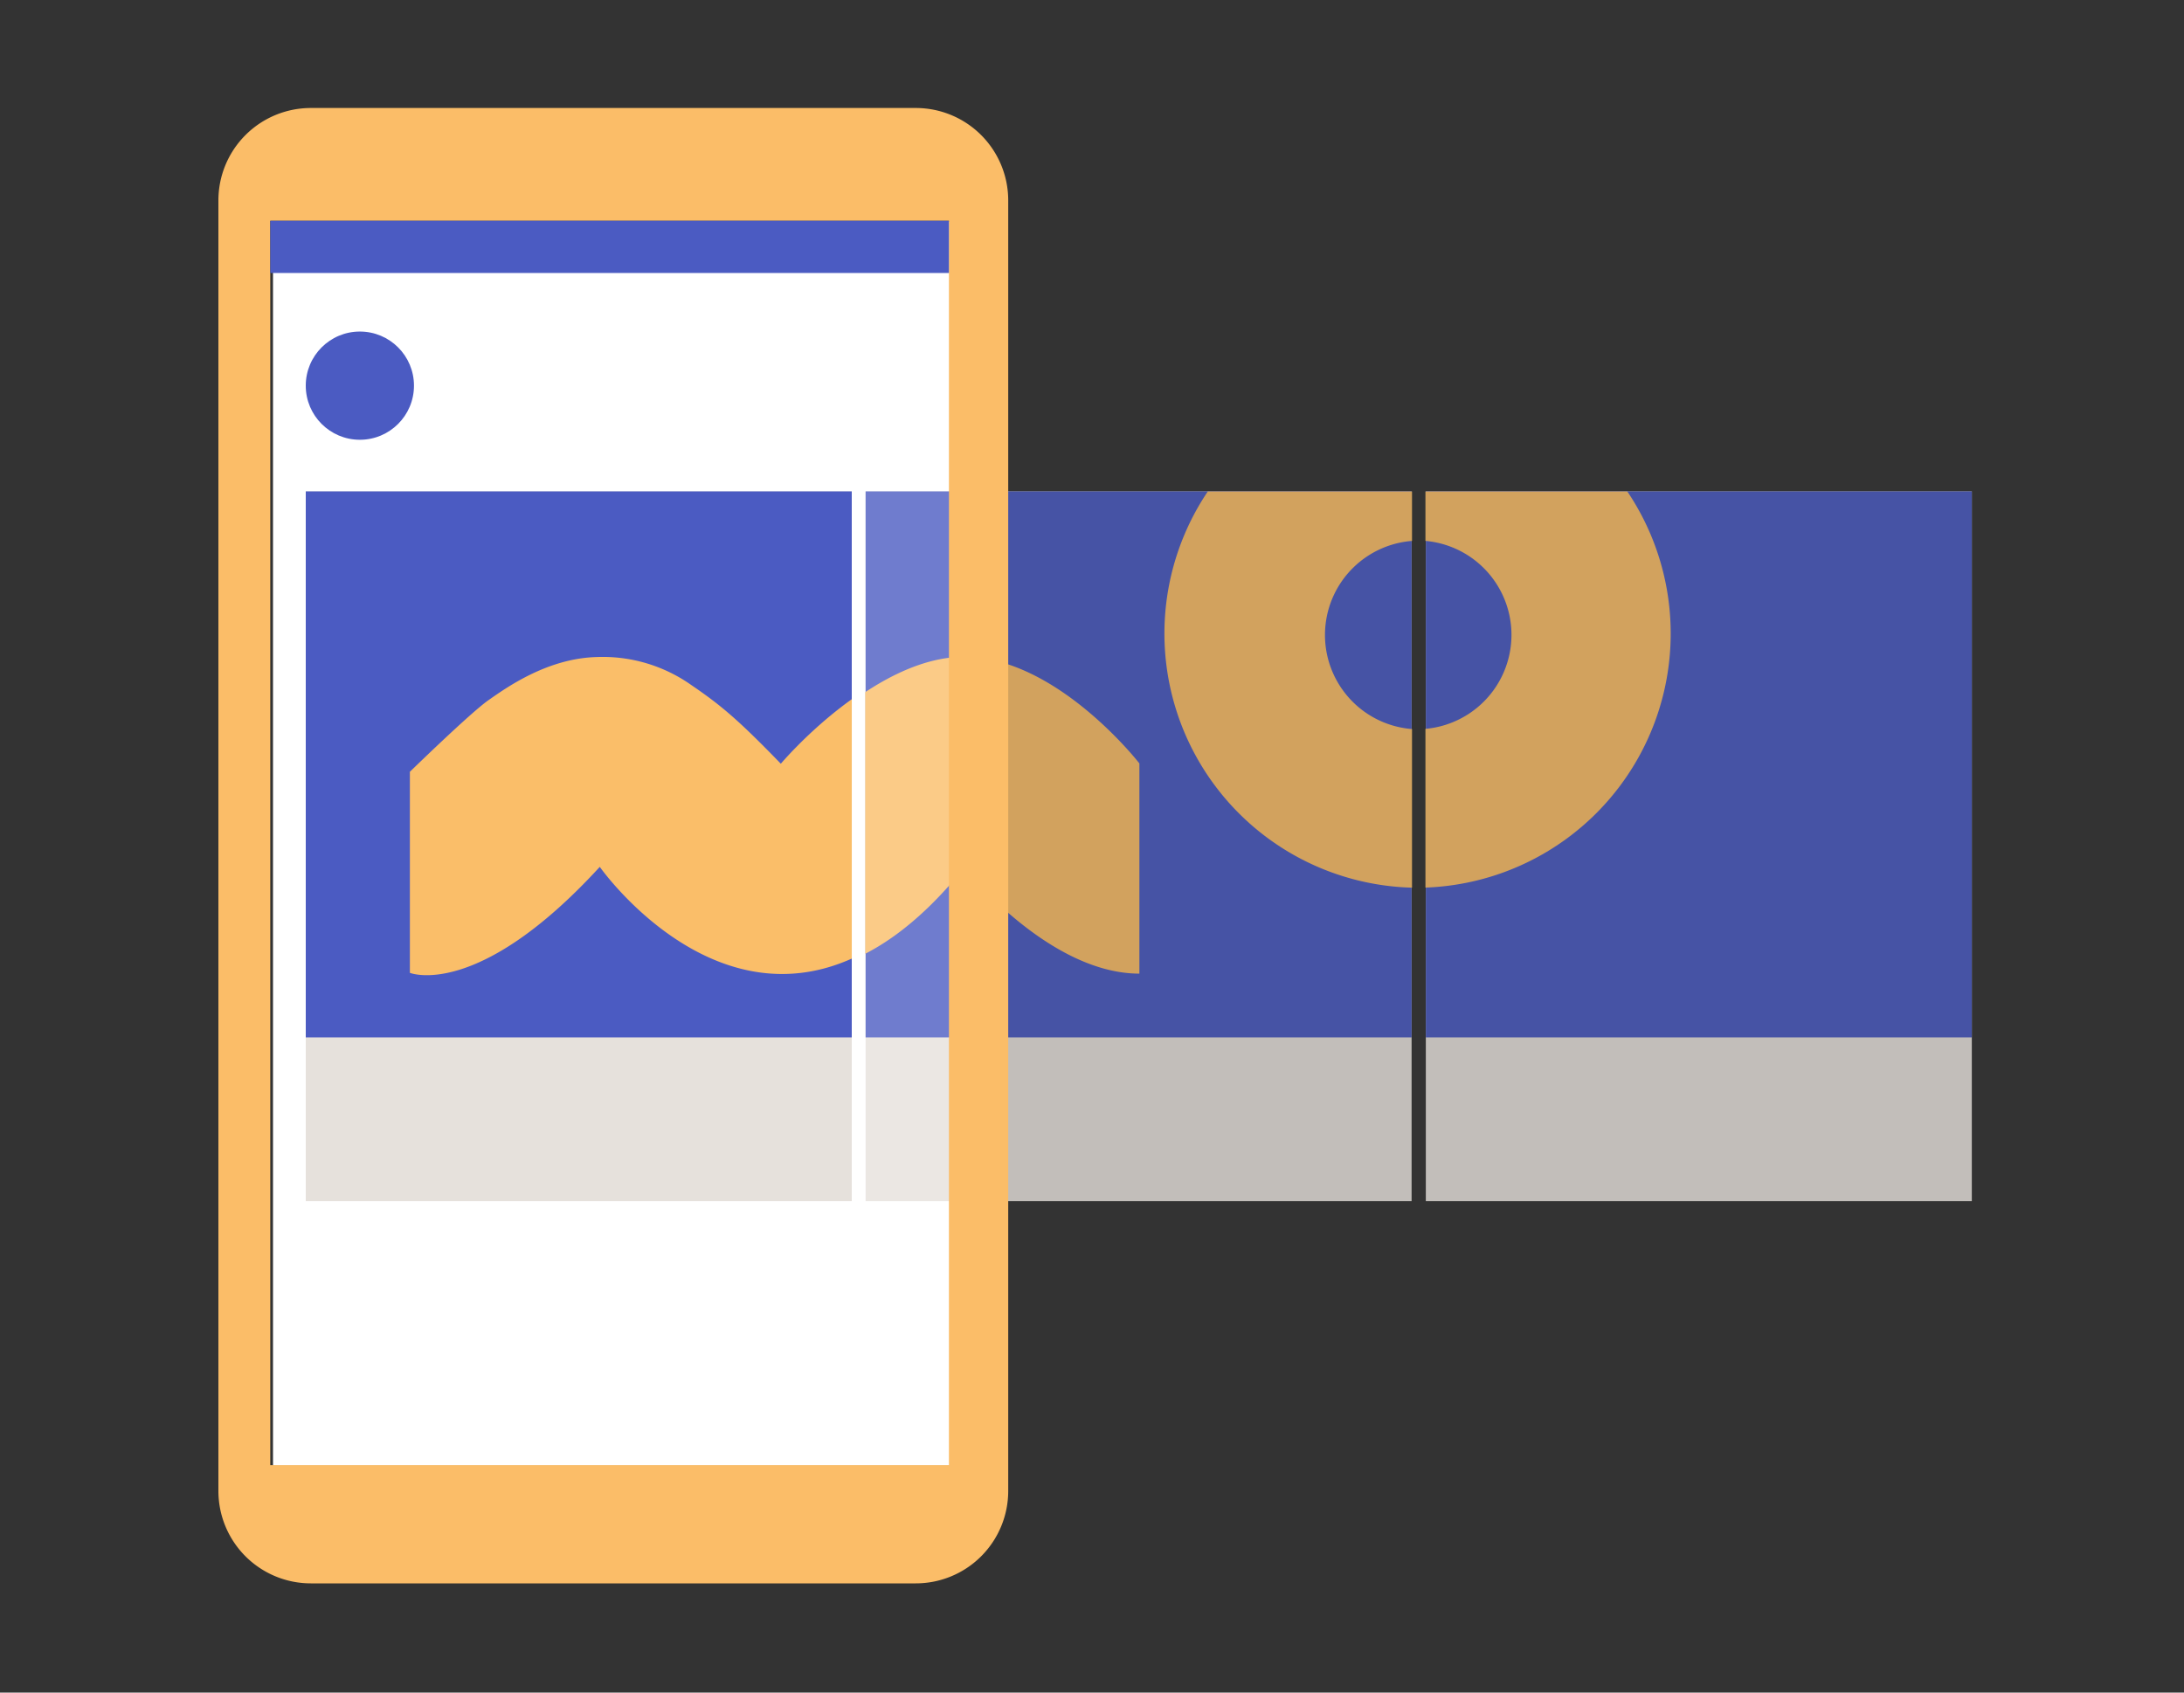
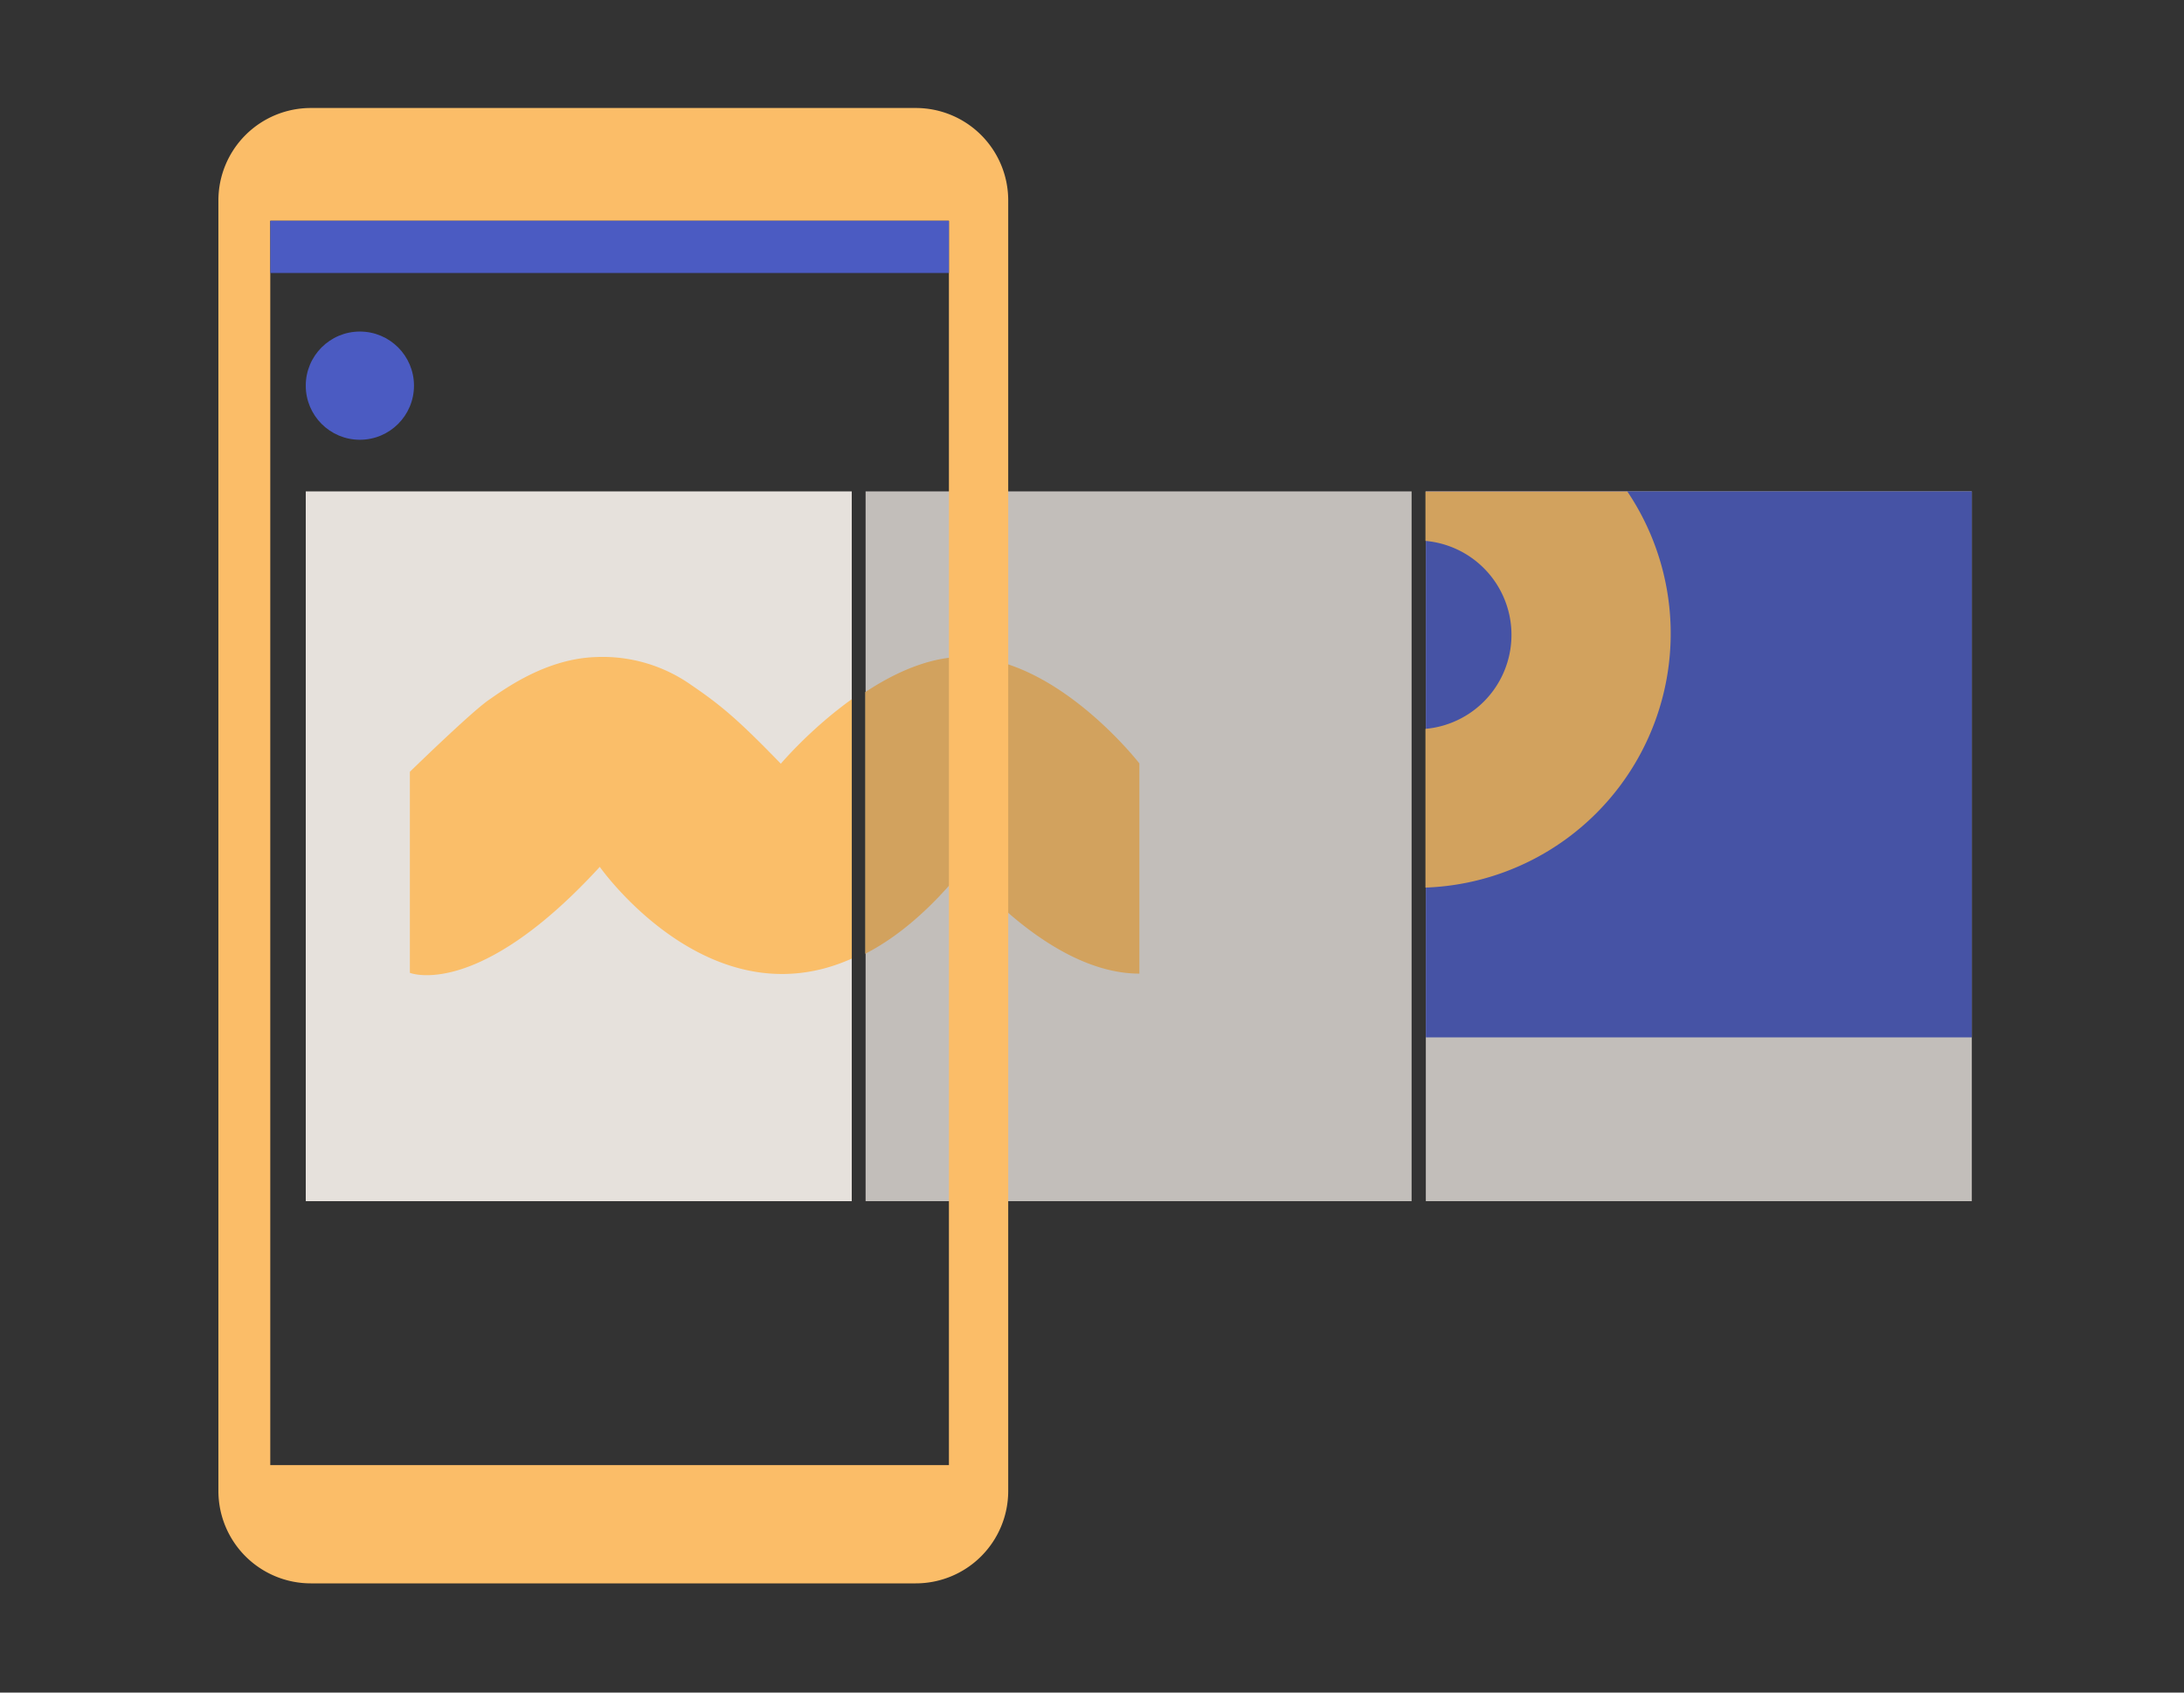
<svg xmlns="http://www.w3.org/2000/svg" viewBox="0 0 800 620">
  <rect x="0" y="0" width="800" height="620" fill="#333333" stroke="none" />
  <defs>
    <style>.a{fill:none;}.b{fill:#fff;}.c{opacity:0.8;}.d{fill:#e6e1dc;}.e{fill:#4b5bc2;}.f{clip-path:url(#a);}.g{fill:#fabe69;fill-rule:evenodd;}.h{clip-path:url(#b);}.i{clip-path:url(#c);}.j{fill:#fbbd68;}</style>
    <clipPath id="a">
      <rect class="a" x="522.14" y="180.03" width="200.29" height="199.95" />
    </clipPath>
    <clipPath id="b">
      <rect class="a" x="316.93" y="180.03" width="200.29" height="199.95" />
    </clipPath>
    <clipPath id="c">
      <rect class="a" x="111.72" y="180" width="200.29" height="199.95" />
    </clipPath>
  </defs>
-   <rect class="b" x="100" y="81.09" width="249.41" height="455.82" />
  <g class="c">
    <rect class="d" x="522.28" y="180" width="200" height="260" />
    <rect class="e" x="522.28" y="180" width="200" height="200" />
    <g class="f">
      <path class="g" d="M518.85,138.93a93.13,93.13,0,1,1-93.13,93.12A93.13,93.13,0,0,1,518.85,138.93ZM519.1,198a34.56,34.56,0,1,0,34.55,34.56A34.56,34.56,0,0,0,519.1,198Z" />
    </g>
  </g>
  <g class="c">
    <rect class="d" x="317.07" y="180" width="200" height="260" />
-     <rect class="e" x="317.07" y="180" width="200" height="200" />
    <g class="h">
      <path class="g" d="M287.21,279.76c-15.66-16.17-22-21.46-32.8-28.81a56.33,56.33,0,0,0-34.75-10.25c-18.1.53-33,11.25-39.57,15.84s-28.74,26.2-28.74,26.2v73.64s24.75,10.08,69.56-38.82c0,0,61.79,88.08,132.24.33,0,0,30.85,38.76,64.21,38.76v-77s-30-38.72-63.83-39.05c-33.11-.32-66.32,39.15-66.32,39.15" />
-       <path class="g" d="M519.66,138.93a93.13,93.13,0,1,1-93.13,93.12A93.13,93.13,0,0,1,519.66,138.93Zm.25,59.11a34.56,34.56,0,1,0,34.55,34.56A34.56,34.56,0,0,0,519.91,198Z" />
    </g>
  </g>
  <rect class="d" x="112" y="180" width="200" height="260" />
-   <rect class="e" x="112" y="180" width="200" height="200" />
  <g class="i">
    <path class="g" d="M286,279.74c-15.66-16.17-22-21.46-32.8-28.82a56.27,56.27,0,0,0-34.75-10.24c-18.1.53-33,11.24-39.57,15.83s-28.74,26.2-28.74,26.2v73.65s24.75,10.07,69.56-38.82c0,0,61.79,88.08,132.24.32,0,0,30.85,38.77,64.21,38.77v-77s-30-38.73-63.83-39c-33.11-.32-66.32,39.15-66.32,39.15" />
  </g>
  <path class="j" d="M335.46,39.56H113.86A33.86,33.86,0,0,0,80,73.42V546.14A33.86,33.86,0,0,0,113.86,580h221.6a33.85,33.85,0,0,0,33.85-33.86V73.42A33.85,33.85,0,0,0,335.46,39.56Zm12.13,497.13H99V80.87H347.59Z" />
  <circle class="e" cx="131.82" cy="141.27" r="19.82" />
  <rect class="e" x="99.02" y="80.87" width="248.57" height="19.13" />
</svg>